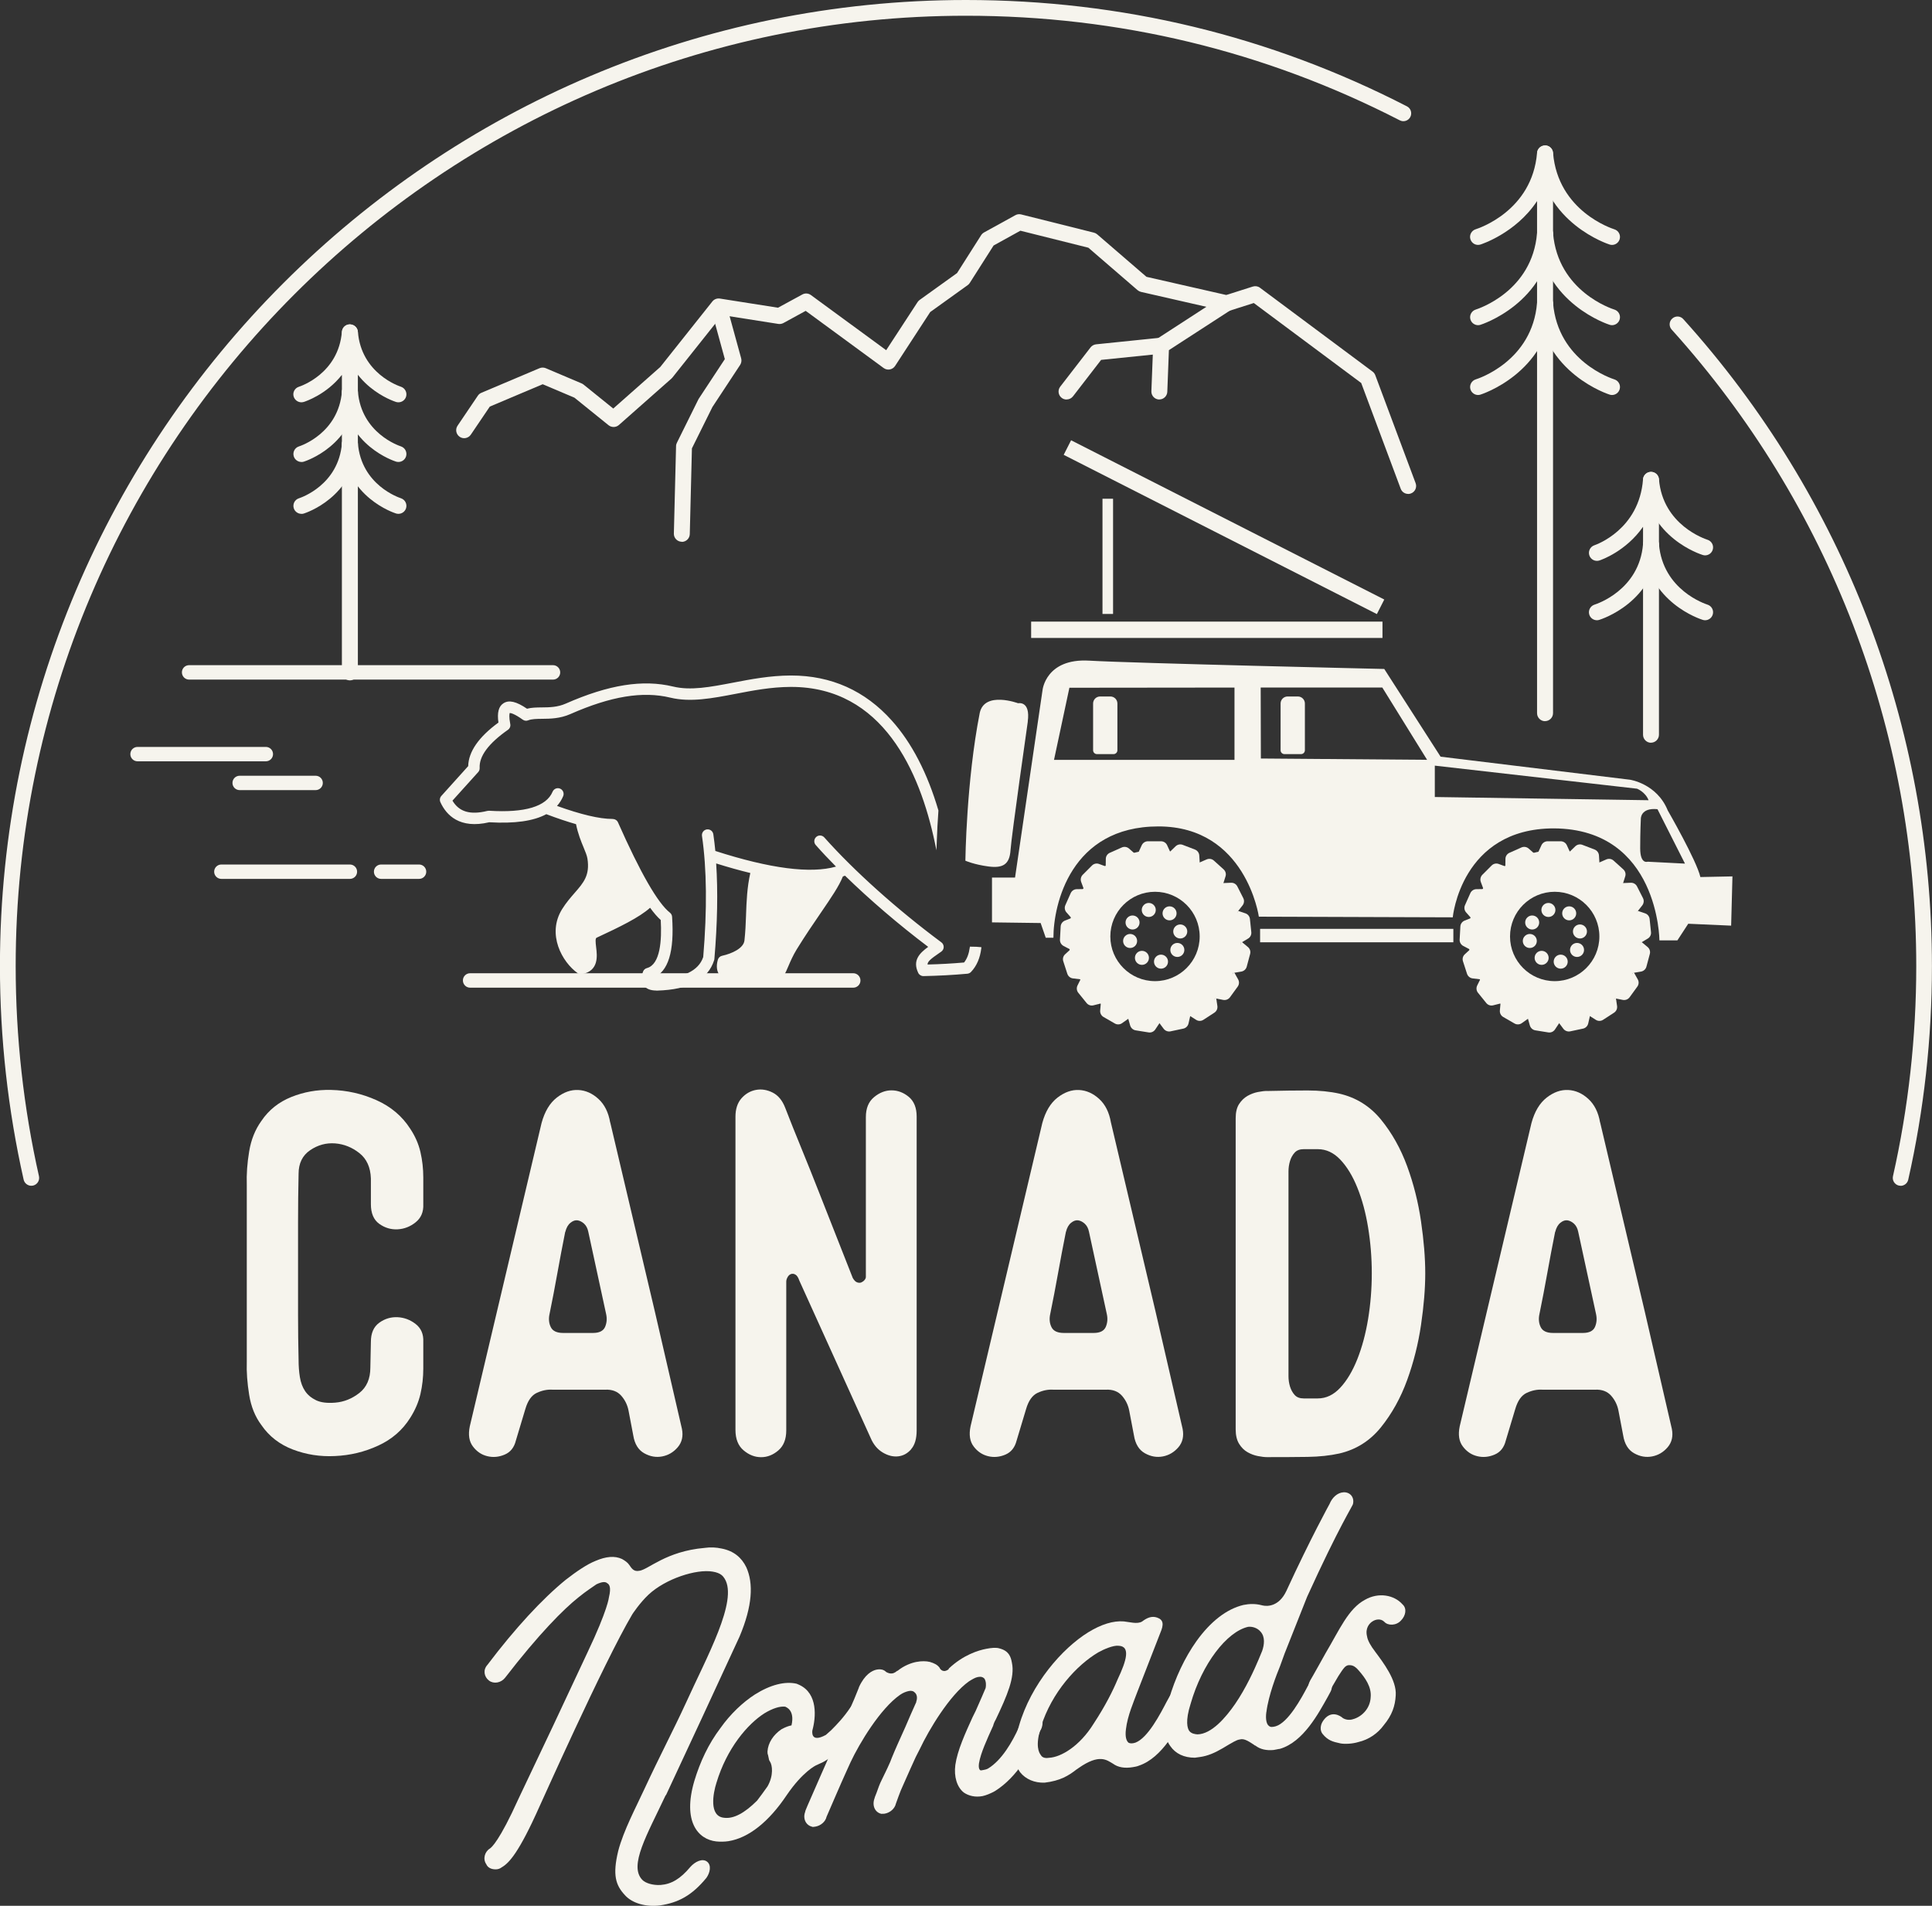
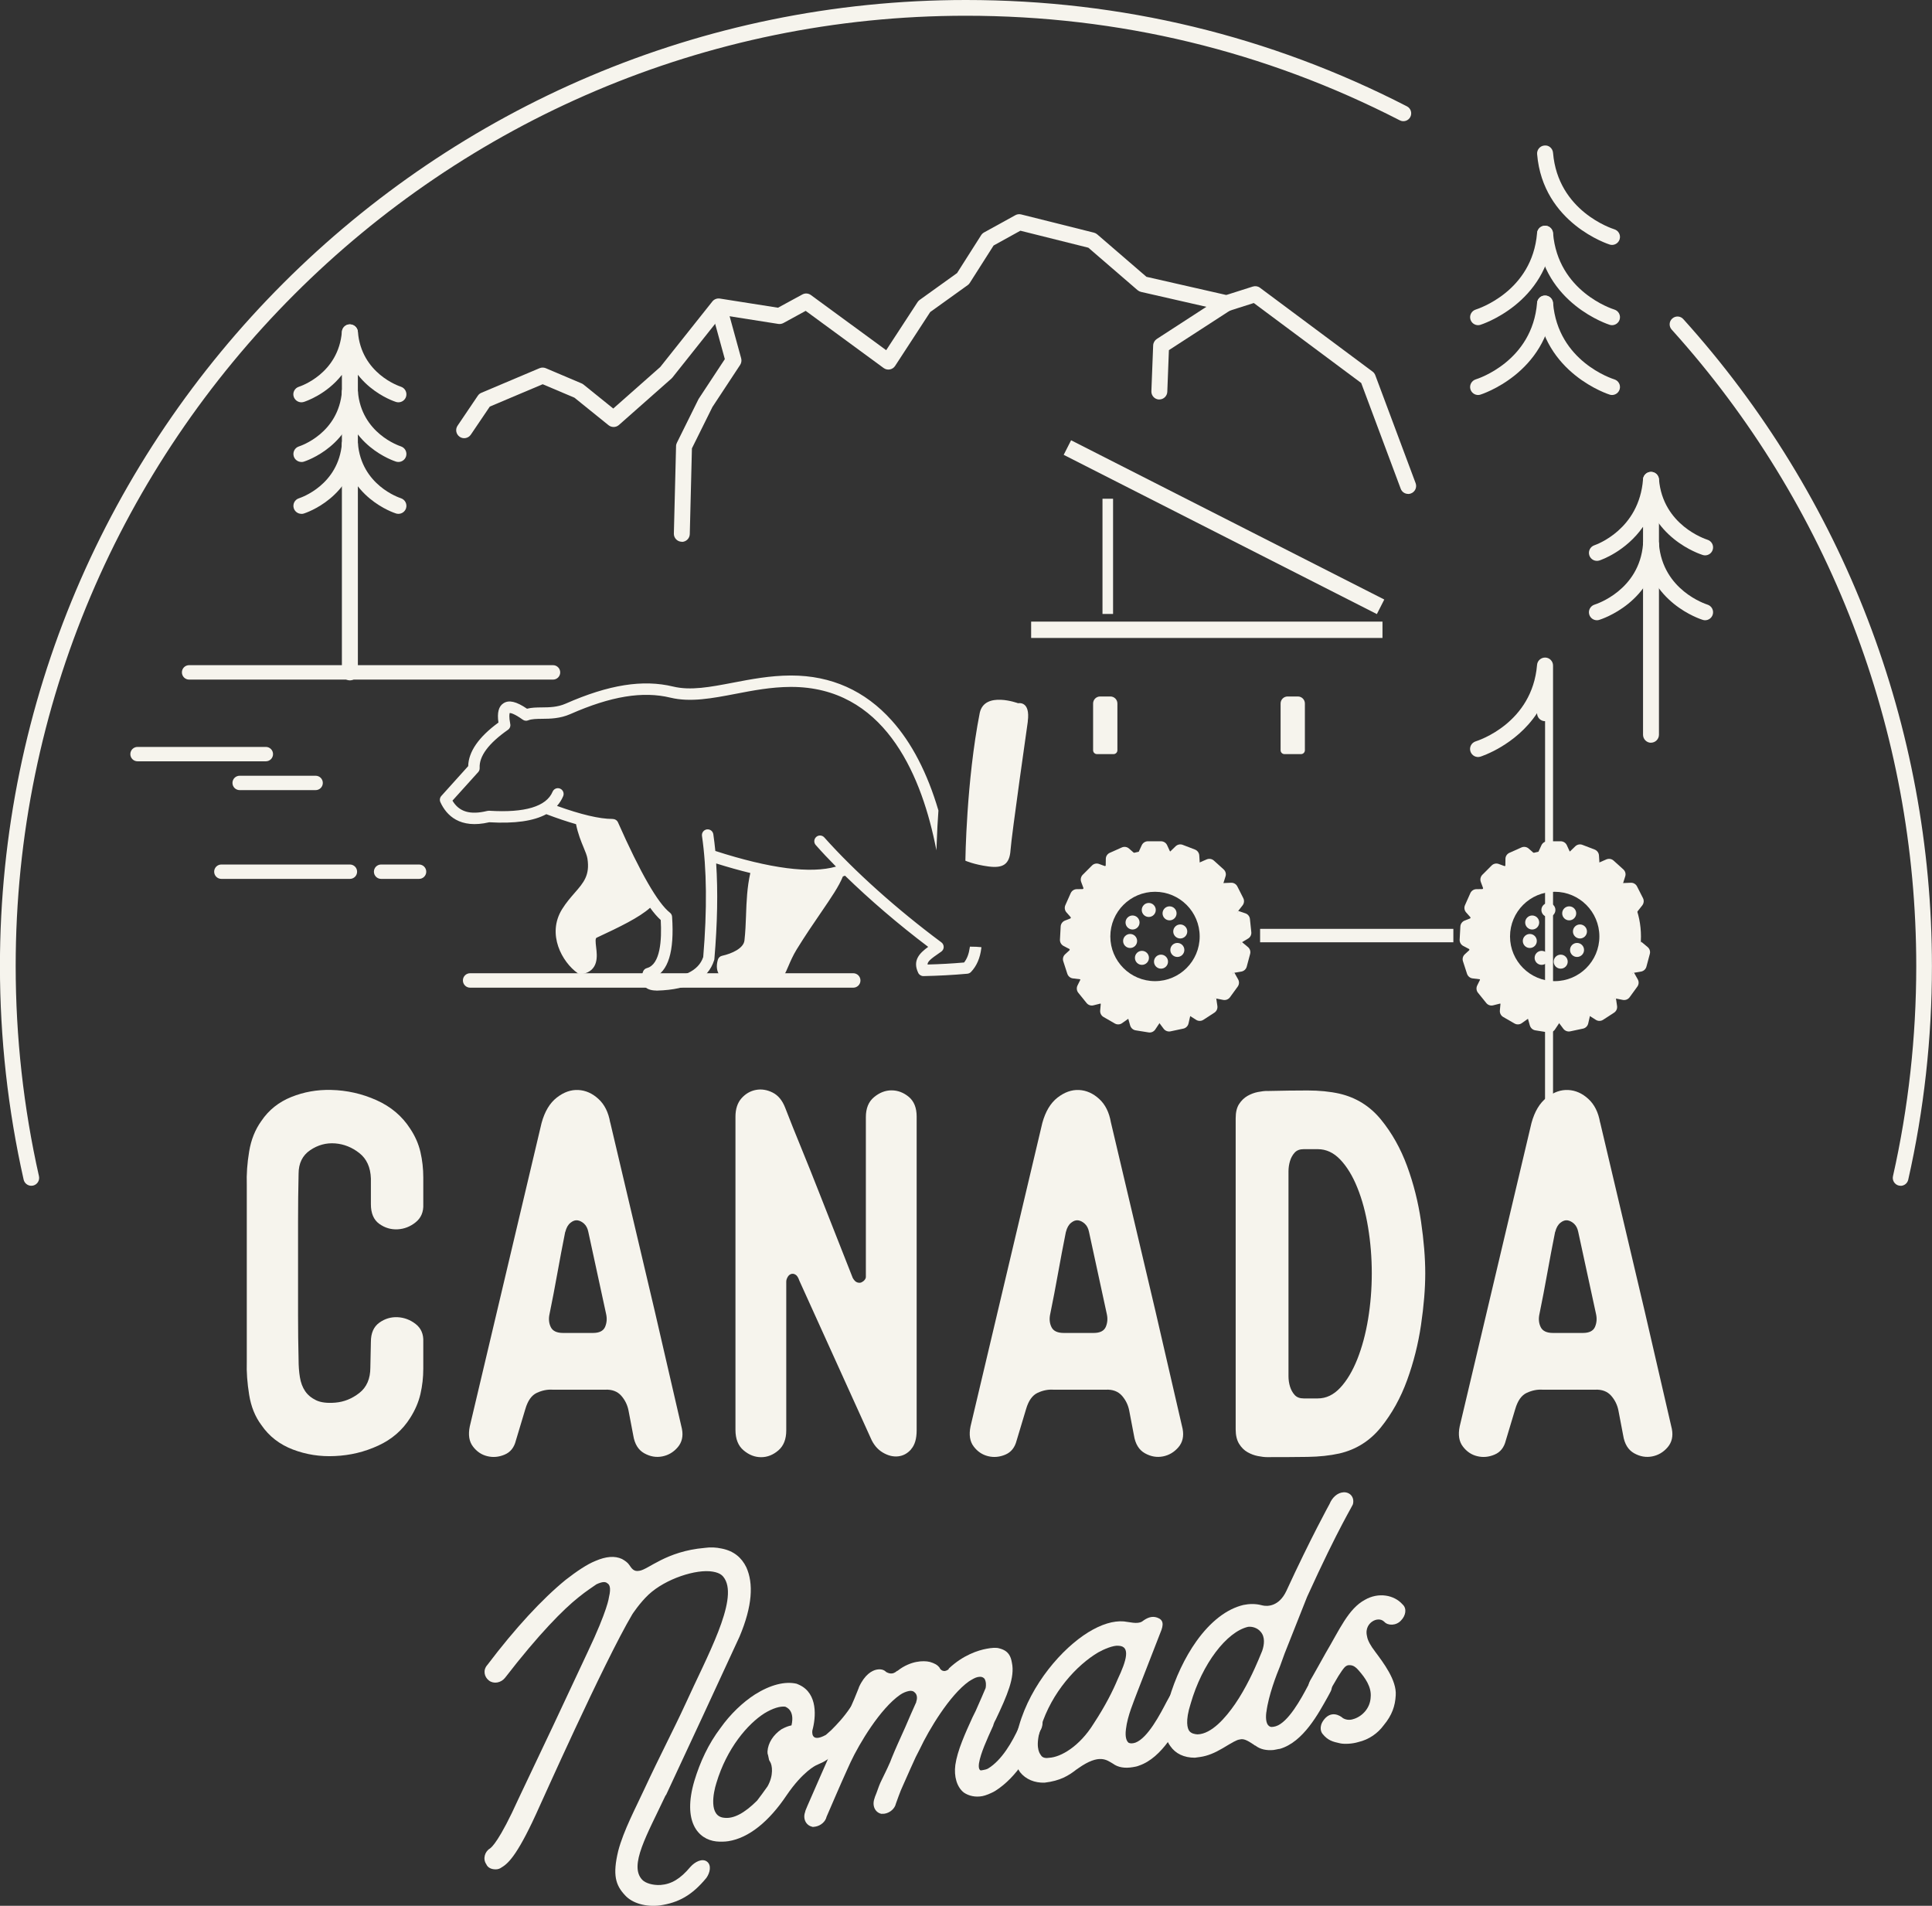
<svg xmlns="http://www.w3.org/2000/svg" id="Laag_3" viewBox="0 0 325.21 320.75">
  <rect x="0" y="0" width="325.21" height="320.75" fill="#333333" stroke="none" />
  <defs>
    <style>.cls-1{fill:#f6f4ed;}</style>
  </defs>
  <path class="cls-1" d="M50.26,228.84c0,1.06.07,2.04.22,2.95.15.91.44,1.69.88,2.34s1.06,1.16,1.85,1.54c.79.38,1.87.51,3.22.4,1.47-.12,2.82-.66,4.06-1.63,1.23-.97,1.85-2.39,1.85-4.28l.09-4.32c0-1.47.47-2.54,1.41-3.22.94-.68,1.97-.98,3.09-.93,1.12.06,2.13.44,3.04,1.15.91.71,1.34,1.71,1.28,3v4.5c0,1.47-.16,2.9-.48,4.28-.32,1.38-.9,2.72-1.72,4.01-1.29,2.06-3.09,3.62-5.38,4.67-2.29,1.06-4.73,1.65-7.32,1.76-2.47.12-4.82-.25-7.05-1.1-2.23-.85-4-2.22-5.29-4.1-1.06-1.41-1.75-3.11-2.07-5.11-.32-2-.46-3.85-.4-5.55v-29.8c-.06-1.76.07-3.63.4-5.6.32-1.97,1.01-3.69,2.07-5.16,1.23-1.82,2.91-3.16,5.02-4.01,2.12-.85,4.35-1.25,6.7-1.19,2.65.06,5.19.63,7.63,1.72,2.44,1.09,4.33,2.69,5.69,4.81.82,1.23,1.4,2.54,1.72,3.92.32,1.38.48,2.81.48,4.28v4.5c.06,1.29-.37,2.31-1.28,3.04-.91.74-1.93,1.13-3.04,1.19-1.12.06-2.15-.25-3.09-.92-.94-.68-1.41-1.78-1.41-3.31v-4.32c-.06-1.88-.71-3.31-1.94-4.28-1.23-.97-2.59-1.51-4.06-1.63-1.53-.12-2.94.27-4.23,1.15-1.29.88-1.94,2.2-1.94,3.97-.06,2.7-.09,5.39-.09,8.07v15.74c0,2.53.03,5.02.09,7.49Z" />
  <path class="cls-1" d="M102.72,188.91l7.49,31.74,4.58,19.84c.24,1.23,0,2.26-.71,3.09-.7.82-1.57,1.34-2.6,1.54-1.03.2-2.04.03-3.04-.53-1-.56-1.62-1.57-1.85-3.04l-.79-4.14c-.18-.94-.59-1.78-1.23-2.51-.65-.73-1.56-1.07-2.73-1.01h-8.82c-.88-.06-1.76.12-2.65.53s-1.53,1.32-1.94,2.73l-1.59,5.29c-.29,1.18-.92,1.97-1.9,2.38-.97.41-1.94.5-2.91.26-.97-.23-1.78-.78-2.42-1.63-.65-.85-.82-1.98-.53-3.39l12.08-51.05c.53-1.94,1.38-3.36,2.56-4.28s2.38-1.34,3.62-1.28c1.23.06,2.37.56,3.39,1.5,1.03.94,1.69,2.26,1.98,3.97ZM95.14,207.33c-.47,2.35-.91,4.67-1.32,6.96-.41,2.29-.85,4.58-1.32,6.88-.18.82-.1,1.56.22,2.2.32.65,1.01.97,2.07.97h5.03c1.06,0,1.73-.34,2.03-1.01.29-.68.35-1.4.18-2.16l-3-13.84c-.12-.59-.35-1.04-.7-1.37-.35-.32-.72-.51-1.1-.57-.38-.06-.78.07-1.19.4-.41.32-.71.84-.88,1.54Z" />
  <path class="cls-1" d="M153.37,243.92c-.62.71-1.35,1.1-2.2,1.19-.85.09-1.72-.13-2.6-.66s-1.56-1.35-2.03-2.47l-11.99-26.45c-.18-.53-.4-.87-.66-1.01-.26-.15-.51-.18-.75-.09-.24.09-.43.26-.57.53-.15.26-.22.51-.22.75v25.04c0,1.47-.44,2.59-1.32,3.35-.88.76-1.85,1.15-2.91,1.15s-2.04-.38-2.95-1.15c-.91-.76-1.37-1.91-1.37-3.44v-52.72c0-1.29.34-2.32,1.01-3.09.68-.76,1.48-1.23,2.42-1.41.94-.18,1.88-.03,2.82.44.94.47,1.64,1.32,2.12,2.56.82,2.12,1.73,4.4,2.73,6.83,1,2.44,2,4.94,3,7.49,1,2.56,1.98,5.06,2.95,7.49.97,2.44,1.87,4.72,2.69,6.83.23.41.48.66.75.75s.5.09.71,0c.2-.09.38-.22.53-.4.15-.18.22-.35.22-.53v-26.89c0-1.47.45-2.59,1.37-3.35.91-.76,1.9-1.15,2.95-1.15s2.03.37,2.91,1.1c.88.74,1.32,1.84,1.32,3.31v52.81c0,1.41-.31,2.47-.93,3.17Z" />
  <path class="cls-1" d="M187,188.91l7.49,31.74,4.58,19.84c.23,1.23,0,2.26-.71,3.09-.71.82-1.57,1.34-2.6,1.54-1.03.2-2.04.03-3.04-.53s-1.62-1.57-1.85-3.04l-.79-4.14c-.18-.94-.59-1.78-1.23-2.51-.65-.73-1.56-1.07-2.73-1.01h-8.82c-.88-.06-1.76.12-2.64.53-.88.41-1.53,1.32-1.94,2.73l-1.59,5.29c-.3,1.18-.93,1.97-1.9,2.38-.97.41-1.94.5-2.91.26s-1.78-.78-2.42-1.63c-.65-.85-.82-1.98-.53-3.39l12.08-51.05c.53-1.94,1.38-3.36,2.56-4.28,1.18-.91,2.38-1.34,3.62-1.28,1.23.06,2.36.56,3.39,1.5,1.03.94,1.69,2.26,1.98,3.97ZM179.42,207.33c-.47,2.35-.91,4.67-1.32,6.96s-.85,4.58-1.32,6.88c-.18.82-.1,1.56.22,2.2.32.65,1.01.97,2.07.97h5.03c1.06,0,1.73-.34,2.03-1.01.29-.68.35-1.4.18-2.16l-3-13.84c-.12-.59-.35-1.04-.71-1.37-.35-.32-.72-.51-1.1-.57-.38-.06-.78.07-1.19.4-.41.32-.71.84-.88,1.54Z" />
  <path class="cls-1" d="M213.28,183.62c2.59-.06,4.86-.09,6.83-.09s3.75.18,5.33.53c2.82.65,5.16,2.1,7.01,4.36,1.85,2.26,3.32,4.88,4.41,7.85,1.09,2.97,1.87,6.07,2.34,9.3s.71,6.14.71,8.73-.24,5.48-.71,8.68c-.47,3.21-1.25,6.3-2.34,9.3-1.09,3-2.56,5.64-4.41,7.94-1.85,2.29-4.19,3.76-7.01,4.41-1.59.35-3.37.54-5.33.57-1.97.03-4.25.04-6.83.04-.41,0-.93-.06-1.54-.18-.62-.12-1.2-.34-1.76-.66-.56-.32-1.03-.79-1.41-1.41s-.57-1.43-.57-2.42v-52.37c0-1,.19-1.79.57-2.38s.85-1.04,1.41-1.37c.56-.32,1.15-.54,1.76-.66.62-.12,1.13-.18,1.54-.18ZM230.91,214.3c0-2.64-.21-5.21-.62-7.71s-1.01-4.73-1.81-6.7c-.79-1.97-1.75-3.54-2.87-4.72s-2.38-1.76-3.79-1.76h-2.38c-.65,0-1.15.19-1.5.57-.35.38-.62.85-.79,1.41s-.26,1.15-.26,1.76v34.47c0,.62.09,1.2.26,1.76.18.56.44,1.03.79,1.41.35.38.85.57,1.5.57h2.38c1.41,0,2.67-.6,3.79-1.81,1.12-1.2,2.07-2.81,2.87-4.81.79-2,1.4-4.25,1.81-6.74.41-2.5.62-5.07.62-7.71Z" />
  <path class="cls-1" d="M269.35,188.91l7.49,31.74,4.58,19.84c.24,1.23,0,2.26-.71,3.09-.7.82-1.57,1.34-2.6,1.54-1.03.2-2.04.03-3.04-.53-1-.56-1.62-1.57-1.85-3.04l-.79-4.14c-.18-.94-.59-1.78-1.23-2.51-.65-.73-1.56-1.07-2.73-1.01h-8.82c-.88-.06-1.76.12-2.65.53s-1.53,1.32-1.94,2.73l-1.59,5.29c-.29,1.18-.92,1.97-1.9,2.38-.97.41-1.94.5-2.91.26-.97-.23-1.78-.78-2.42-1.63-.65-.85-.82-1.98-.53-3.39l12.08-51.05c.53-1.94,1.38-3.36,2.56-4.28s2.38-1.34,3.62-1.28c1.23.06,2.37.56,3.39,1.5,1.03.94,1.69,2.26,1.98,3.97ZM261.77,207.33c-.47,2.35-.91,4.67-1.32,6.96-.41,2.29-.85,4.58-1.32,6.88-.18.82-.1,1.56.22,2.2.32.65,1.01.97,2.07.97h5.03c1.06,0,1.73-.34,2.03-1.01.29-.68.35-1.4.18-2.16l-3-13.84c-.12-.59-.35-1.04-.7-1.37-.35-.32-.72-.51-1.1-.57-.38-.06-.78.07-1.19.4-.41.32-.71.84-.88,1.54Z" />
  <path class="cls-1" d="M112.06,302.12c-3.16,6.72-6.24,11.87-3.95,14.26.53.56,1.76.94,3.07.87,1.84-.14,3.34-1.03,5.01-3.02.79-.9,2.02-1.51,2.81-.92.79.59.53,1.86-.09,2.74-2.46,2.99-4.74,4.18-7.82,4.64-2.37.29-4.66-.35-5.89-1.72-1.58-1.69-2.11-3.4-1.14-7.44.88-3.42,3.07-7.51,4.39-10.39,2.63-5.66,4.92-9.99,6.94-14.38,3.6-7.94,8.87-17.36,6.59-21.06-.26-.4-.61-.96-2.02-1.19-2.72-.47-7.91,1.18-10.8,3.88-1.49,1.4-2.72,3.29-2.72,3.29-4.83,8.15-15.64,32.44-15.64,32.38-3.43,7.7-5.09,9.48-6.32,10.2-.35.27-.7.36-1.05.36-.7,0-1.32-.26-1.58-.87-.61-.88-.26-2.11.62-2.64.26-.18,1.58-1.22,4.83-8.42,3.87-8.1,7.73-16.31,11.6-24.6,3.43-7.21,3.6-9.27,3.6-9.26.44-1.8,0-2.2-.26-2.35-.26-.24-.7-.37-1.84.16-.7.5-1.67,1.1-2.99,2.17-2.55,2.02-6.68,6.17-12.39,13.56-.7.89-1.93,1.08-2.72.47-.79-.61-1.05-1.76-.26-2.63,4.66-6.16,9.22-11.09,13.18-14.32,1.84-1.43,3.6-2.62,5.01-3.18,1.76-.76,3.25-.9,4.48-.32.53.3.97.61,1.23,1.02.35.49.7,1.16,1.67.96,1.49-.17,4.48-3.29,10.98-3.85.03,0,.06,0,.09-.01.88-.13,1.84-.09,2.81.12,2.02.4,3.34,1.51,4.13,3.14,1.23,2.7,1.05,6.51-1.14,11.69-4.13,8.96-8.26,17.87-12.39,26.7Z" />
  <path class="cls-1" d="M144.03,291.85c-1.76,2.09-3.6,3.66-5.45,4.7-.41.19-.82.38-1.23.57,0,0-2.2,1.01-4.92,5-2.99,4.47-6.41,7.23-9.84,7.76-.61.09-1.32.11-2.02.04-3.07-.34-5.71-3.33-3.69-10.19.97-3.21,2.37-6.22,4.39-8.89,1.67-2.36,3.78-4.35,5.8-5.65,2.64-1.66,5.09-2.26,7.03-1.81.15.06.29.12.44.19,3.16,1.46,2.81,5.47,2.2,7.69,0,.09-.35,2.17,2.28.73.29-.26.59-.52.88-.78.97-.97,2.11-2.15,3.25-3.85.7-1.01,1.93-1.33,2.81-.88.7.48.88,1.68.09,2.71-.61.91-1.32,1.92-2.02,2.67ZM132.18,287.24c-.88-.11-2.11.27-3.51,1.12-2.81,1.79-6.32,5.85-8.08,11.72-.53,1.66-1.32,5.64,1.32,5.86,1.58.2,3.43-.79,5.53-2.89.53-.7,1.14-1.51,1.76-2.4,1.05-1.85.79-3.56.44-4.11-.06-.11-.12-.21-.18-.32-.06-.28-.12-.57-.18-.85-.09-.16-.09-.42-.09-.6.09-1.42.97-2.8,2.37-3.74.7-.38,1.23-.56,1.67-.64.61-2.65-.97-3.08-1.05-3.15Z" />
  <path class="cls-1" d="M175.13,291.2c-.12.31-.23.63-.35.94-1.14,2.41-3.43,6.88-7.29,9.3-.7.4-1.58.75-2.11.85-1.14.22-2.28,0-3.16-.61-1.14-.92-1.67-2.66-1.41-4.64.35-2.44,1.67-5.33,2.9-8.03.18-.39.35-.68.53-1.07.79-1.82,1.41-3.17,1.67-3.84.09-.46.09-1.07-.18-1.55-.26-.3-.61-.41-1.14-.3-.44.09-.88.35-1.49.73-3.25,2.3-6.76,8.18-8.26,11.37-.23.46-.47.91-.7,1.37,0,0-1.67,3.66-2.2,4.91-.35.68-1.14,2.95-1.14,2.94-.18.82-.97,1.51-1.85,1.67-.26.05-.53.01-.61.03-1.05-.24-1.58-1.37-1.14-2.59,0-.09.09-.28.35-.95.26-.75.53-1.51.88-2.19.26-.58.79-1.56,1.41-2.99.09-.22.18-.44.26-.67.62-1.52,1.32-3.07,2.02-4.61.09-.19.18-.39.26-.58.62-1.44,1.23-2.87,1.85-4.22,0-.03,0-.06,0-.09.18-.47.18-1.09-.18-1.46-.26-.3-.61-.41-1.05-.32-.44.09-.97.28-1.49.64-3.34,2.32-6.85,8.17-8.34,11.35-.2.45-.41.9-.61,1.34-1.14,2.5-2.72,6.22-3.43,7.84-.18.82-.97,1.49-1.84,1.65-.26.05-.53.09-.61.02-1.05-.25-1.58-1.39-1.14-2.52,0-.18.09-.36,2.64-6.18,1.84-4.11,4.3-9.75,5.62-12.81.61-1.52.79-1.91.79-1.99.97-2.12,2.2-2.79,2.99-2.94.7-.13,1.23.03,1.58.4.35.2.7.3,1.05.24.44-.08.79-.42.79-.42.03,0,.06-.01.09-.02,1.14-.92,2.37-1.34,3.16-1.49.88-.17,1.67-.15,2.28,0,.7.21,1.23.46,1.58.92.09.07.09.16.09.16.26.39.61.49.88.44.35-.07.61-.3.61-.3v-.09c2.46-2.33,5.01-3.09,6.33-3.34.88-.17,1.67-.24,2.2-.07,1.58.4,1.93,1.38,2.11,2.41.53,2.45-.79,5.51-2.72,9.57-.18.3-.35.68-.44,1.05-1.05,2.31-2.11,4.63-2.37,6.26,0,0-.18.91.18,1.2.09.07.26.04.53-.02.26-.05.53-.1.79-.24,2.37-1.43,4.13-4.58,5.18-6.88.2-.39.41-.78.61-1.17.35-.68.79-1.2,1.49-1.34.35-.07.7-.05.97.08.97.43,1.23,1.7.61,2.87Z" />
  <path class="cls-1" d="M199.81,287.76c-1.58,3.04-4.13,8.06-8.08,9.4-.35.15-.7.2-1.05.26-1.32.22-2.46.06-3.34-.59-1.05-.61-2.28-1.72-5.8.75-.12.08-.23.16-.35.24-1.32,1.03-2.72,1.9-5.36,2.21-1.67.05-3.16-.55-4.13-1.77-1.14-1.63-1.23-4.25-.18-7.78,2.02-7.06,7.29-13.07,11.68-15.77,2.2-1.35,4.22-1.96,5.97-1.82.97.1,2.28.5,3.07.02.88-.67,1.67-.97,2.55-.66,1.05.37,1.14,1.14.53,2.55-1.29,3.3-2.58,6.61-3.86,9.92-.62,1.68-1.67,4.05-1.93,6.29-.18,1.35.09,2.01.44,2.3.26.13.61.16,1.14-.01,2.11-.78,4.22-4.88,5.27-6.89.18-.32.35-.64.53-.96.53-.96,1.67-1.48,2.63-1.09.88.4,1.23,1.58.7,2.54-.15.28-.29.57-.44.85ZM188.3,276.99c-.88-.12-2.55.61-3.43,1.11-3.6,2.12-7.82,6.68-9.66,12.56-.97,3.17-.35,4.28,0,4.74.26.48.88.54,1.41.44,1.93-.1,5.09-1.9,7.47-5.74,2.02-3.08,3.25-5.57,4.04-7.46,1.49-3.15,2.2-5.55.18-5.65Z" />
  <path class="cls-1" d="M213.16,288.15c-.18,1.34.09,2.1.44,2.33.26.24.61.2,1.14.06,2.11-.64,4.3-4.68,5.36-6.69.18-.31.35-.61.53-.92.53-.92,1.67-1.35,2.63-.88.88.56,1.23,1.68.7,2.68,0,0-.26.46-.44.82-1.58,2.82-4.13,7.64-8.08,8.79-.35.03-.7.15-1.05.19-1.23.12-2.28-.12-3.07-.74-.09,0-.18-.07-.26-.15-1.23-.83-1.76-1.03-2.37-.88-.53.06-1.23.49-2.9,1.49-1.32.78-2.55,1.29-3.78,1.46-.29.04-.59.08-.88.12-1.84,0-3.25-.68-4.13-1.95-1.23-1.66-1.32-4.28-.26-7.78,1.05-3.67,2.72-7.17,4.66-9.89,2.37-3.31,5.09-5.42,7.91-6.09.97-.2,2.02-.22,2.99.03.09.02.18.04.26.06.79.18,2.72.17,3.95-2.4,4.13-8.97,7.29-14.68,7.29-14.68.44-1.08,1.32-1.92,2.37-1.97,1.05-.05,1.84.8,1.58,1.95,0,.27-2.28,3.66-7.73,15.65-1.26,3.17-2.52,6.35-3.78,9.53-.26.73-.53,1.45-.79,2.18-.53,1.28-1.93,4.84-2.28,7.69ZM212.2,274.63c-.53-.65-1.41-.91-2.11-.83-3.6.83-7.73,6.21-9.66,12.9-.97,3.03-.53,4.2-.26,4.6.35.48.97.57,1.41.6,2.37-.06,4.74-2.82,6.32-5.11,1.84-2.68,3.25-5.81,3.95-7.47.2-.49.41-.98.61-1.47.35-1,.53-2.34-.26-3.22Z" />
  <path class="cls-1" d="M231.43,277.92c1.41,1.89,3.69,4.86,3.51,7.41-.09,1.76-.61,3.34-2.02,5.03-.97,1.33-2.46,2.42-4.3,2.84-.97.3-2.28.36-2.99.22-1.32-.28-2.11-.5-2.99-1.58-.44-.5-.61-1.63.53-2.76,1.41-1.32,2.9.1,2.9.1.7.4,1.41.29,1.93.09,1.41-.5,2.64-1.85,2.72-3.61.18-1.76-.97-3.31-1.93-4.42-.79-.94-1.23-1.01-1.84-.98-.53.11-.79.48-1.67,1.84-.5.85-1,1.69-1.49,2.54-.35.72-1.23,1.22-2.02,1.18-.88.06-1.49-.6-1.58-1.38-.09-.43.09-1.15.35-1.61.09-.1,2.63-4.66,2.63-4.66,2.28-3.83,3.78-7.42,6.59-8.92,2.28-1.31,4.92-.82,6.32.77.79.7.53,1.93-.26,2.72-.79.88-2.2.9-2.81.21-.61-.6-1.49-.41-2.02-.04-.44.28-1.23,1.09-.88,2.49.09.7.7,1.73,1.32,2.51Z" />
  <path class="cls-1" d="M319.93,199.57c-.1,0-.19-.01-.29-.03-.71-.16-1.16-.87-1-1.58,2.6-11.53,3.92-23.43,3.92-35.36,0-39.66-14.62-77.71-41.17-107.13-.49-.54-.45-1.38.1-1.86.54-.49,1.38-.45,1.86.1,26.99,29.91,41.85,68.58,41.85,108.9,0,12.13-1.34,24.22-3.99,35.94-.14.61-.68,1.03-1.29,1.03Z" />
  <path class="cls-1" d="M5.27,199.57c-.6,0-1.15-.42-1.29-1.03-2.64-11.72-3.99-23.82-3.99-35.94C0,72.94,72.94,0,162.6,0c26.16,0,51.13,6.02,74.23,17.9.65.33.9,1.13.57,1.78-.33.65-1.13.91-1.78.57-22.73-11.68-47.3-17.6-73.03-17.6C74.4,2.64,2.64,74.4,2.64,162.6c0,11.93,1.32,23.83,3.92,35.36.16.71-.29,1.42-1,1.58-.1.02-.2.03-.29.03Z" />
  <path class="cls-1" d="M173.01,121.43s-2.75,19.23-2.91,21.65c-.16,2.42-1.29,3.07-3.72,2.75s-3.88-.97-3.88-.97c0,0,.16-13.41,2.42-24.88.81-3.72,6.46-1.62,6.46-1.62,0,0,2.1-.48,1.62,3.07Z" />
  <path class="cls-1" d="M216.73,117.22h1.74c.65,0,1.18.53,1.18,1.18v7.87c0,.36-.29.65-.65.65h-2.79c-.36,0-.65-.29-.65-.65v-7.87c0-.65.53-1.18,1.18-1.18Z" />
  <path class="cls-1" d="M185.17,117.22h1.74c.65,0,1.18.53,1.18,1.18v7.87c0,.36-.29.65-.65.65h-2.79c-.36,0-.65-.29-.65-.65v-7.87c0-.65.53-1.18,1.18-1.18Z" />
  <path class="cls-1" d="M197.07,143.56h-5.48l.6-1.31c.19-.4.59-.66,1.03-.66h2.21c.44,0,.85.26,1.03.66l.6,1.31Z" />
  <path class="cls-1" d="M201.96,145.4l-5.11-1.96,1.03-1c.32-.31.79-.41,1.2-.25l2.06.79c.41.16.7.54.73.99l.09,1.43Z" />
  <path class="cls-1" d="M205.87,148.87l-4.07-3.66,1.32-.57c.41-.17.88-.1,1.21.2l1.64,1.48c.33.3.46.76.32,1.18l-.43,1.37Z" />
  <path class="cls-1" d="M208.27,153.51l-2.49-4.88,1.44-.06c.44-.02.86.22,1.06.62l1,1.97c.2.39.15.87-.12,1.22l-.89,1.13Z" />
  <path class="cls-1" d="M208.85,158.71l-.57-5.45,1.36.46c.42.14.72.52.76.96l.23,2.2c.05.44-.17.87-.55,1.09l-1.24.74Z" />
  <path class="cls-1" d="M207.53,163.76l1.42-5.29,1.11.92c.34.28.49.74.37,1.17l-.57,2.13c-.11.43-.47.75-.9.83l-1.42.24Z" />
  <path class="cls-1" d="M204.49,168.01l3.22-4.43.7,1.25c.22.39.19.86-.07,1.22l-1.3,1.79c-.26.36-.71.53-1.14.45l-1.41-.28Z" />
  <path class="cls-1" d="M200.12,170.88l4.59-2.98.21,1.42c.06.44-.13.87-.51,1.12l-1.85,1.2c-.37.24-.85.24-1.22,0l-1.22-.77Z" />
  <path class="cls-1" d="M195.02,172l5.36-1.14-.32,1.4c-.1.43-.44.77-.87.86l-2.16.46c-.43.09-.88-.08-1.15-.43l-.86-1.15Z" />
  <path class="cls-1" d="M189.85,171.21l5.41.86-.8,1.2c-.25.37-.68.56-1.12.49l-2.18-.35c-.44-.07-.79-.39-.92-.81l-.39-1.38Z" />
  <path class="cls-1" d="M185.31,168.63l4.74,2.74-1.17.83c-.36.26-.84.28-1.22.06l-1.91-1.1c-.38-.22-.6-.65-.56-1.09l.13-1.43Z" />
  <path class="cls-1" d="M182,164.59l3.45,4.26-1.39.35c-.43.11-.88-.04-1.16-.39l-1.39-1.72c-.28-.34-.33-.82-.14-1.22l.64-1.29Z" />
  <path class="cls-1" d="M180.35,159.63l1.69,5.21-1.43-.17c-.44-.05-.81-.36-.95-.78l-.68-2.1c-.14-.42-.02-.88.31-1.18l1.06-.98Z" />
  <path class="cls-1" d="M180.59,154.41l-.29,5.47-1.27-.67c-.39-.21-.63-.62-.61-1.06l.12-2.21c.02-.44.3-.83.71-1l1.34-.53Z" />
  <path class="cls-1" d="M182.69,149.63l-2.23,5-.95-1.08c-.29-.33-.36-.81-.18-1.21l.9-2.02c.18-.4.58-.67,1.02-.67l1.44-.02Z" />
  <path class="cls-1" d="M186.36,145.91l-3.87,3.87-.5-1.35c-.15-.42-.05-.88.26-1.2l1.56-1.56c.31-.31.78-.42,1.2-.26l1.35.5Z" />
  <path class="cls-1" d="M191.12,143.76l-5,2.23.02-1.44c0-.44.27-.84.67-1.02l2.02-.9c.4-.18.88-.11,1.21.18l1.08.95Z" />
  <circle class="cls-1" cx="193.37" cy="153.15" r="1.18" />
  <circle class="cls-1" cx="196.87" cy="153.72" r="1.18" />
  <circle class="cls-1" cx="198.67" cy="156.77" r="1.18" />
  <circle class="cls-1" cx="198.18" cy="159.88" r="1.18" />
  <circle class="cls-1" cx="195.43" cy="161.85" r="1.18" />
  <circle class="cls-1" cx="192.22" cy="161.21" r="1.18" />
  <circle class="cls-1" cx="190.23" cy="158.37" r="1.18" />
  <circle class="cls-1" cx="190.64" cy="155.26" r="1.18" />
  <path class="cls-1" d="M194.42,143.1c-8.02,0-14.52,6.5-14.52,14.52s6.5,14.52,14.52,14.52,14.52-6.5,14.52-14.52-6.5-14.52-14.52-14.52ZM194.42,165.13c-4.15,0-7.52-3.37-7.52-7.52s3.37-7.52,7.52-7.52,7.52,3.37,7.52,7.52-3.37,7.52-7.52,7.52Z" />
  <path class="cls-1" d="M264.35,143.56h-5.48l.6-1.31c.19-.4.59-.66,1.03-.66h2.21c.44,0,.85.26,1.03.66l.6,1.31Z" />
  <path class="cls-1" d="M269.24,145.4l-5.11-1.96,1.03-1c.32-.31.79-.41,1.2-.25l2.06.79c.41.16.7.54.73.99l.09,1.43Z" />
  <path class="cls-1" d="M273.15,148.87l-4.07-3.66,1.32-.57c.41-.17.88-.1,1.21.2l1.64,1.48c.33.3.46.76.32,1.18l-.43,1.37Z" />
  <path class="cls-1" d="M275.55,153.51l-2.49-4.88,1.44-.06c.44-.02.86.22,1.06.62l1,1.97c.2.39.15.87-.12,1.22l-.89,1.13Z" />
-   <path class="cls-1" d="M276.13,158.71l-.57-5.45,1.36.46c.42.14.72.52.76.96l.23,2.2c.05.44-.17.87-.55,1.09l-1.24.74Z" />
  <path class="cls-1" d="M274.81,163.76l1.42-5.29,1.11.92c.34.28.49.74.37,1.17l-.57,2.13c-.11.43-.47.75-.9.83l-1.42.24Z" />
  <path class="cls-1" d="M271.76,168.01l3.22-4.43.7,1.25c.22.39.19.86-.07,1.22l-1.3,1.79c-.26.36-.71.53-1.14.45l-1.41-.28Z" />
  <path class="cls-1" d="M267.4,170.88l4.59-2.98.21,1.42c.06.44-.13.87-.51,1.12l-1.85,1.2c-.37.24-.85.24-1.22,0l-1.22-.77Z" />
  <path class="cls-1" d="M262.3,172l5.36-1.14-.32,1.4c-.1.43-.44.77-.87.86l-2.16.46c-.43.09-.88-.08-1.15-.43l-.86-1.15Z" />
  <path class="cls-1" d="M257.13,171.21l5.41.86-.8,1.2c-.25.37-.68.56-1.12.49l-2.18-.35c-.44-.07-.79-.39-.92-.81l-.39-1.38Z" />
  <path class="cls-1" d="M252.59,168.63l4.74,2.74-1.17.83c-.36.26-.84.28-1.22.06l-1.91-1.1c-.38-.22-.6-.65-.56-1.09l.13-1.43Z" />
  <path class="cls-1" d="M249.28,164.59l3.45,4.26-1.39.35c-.43.11-.88-.04-1.16-.39l-1.39-1.72c-.28-.34-.33-.82-.14-1.22l.64-1.29Z" />
  <path class="cls-1" d="M247.63,159.63l1.69,5.21-1.43-.17c-.44-.05-.81-.36-.95-.78l-.68-2.1c-.14-.42-.02-.88.31-1.18l1.06-.98Z" />
  <path class="cls-1" d="M247.87,154.41l-.29,5.47-1.27-.67c-.39-.21-.63-.62-.61-1.06l.12-2.21c.02-.44.3-.83.71-1l1.34-.53Z" />
  <path class="cls-1" d="M249.96,149.63l-2.23,5-.95-1.08c-.29-.33-.36-.81-.18-1.21l.9-2.02c.18-.4.58-.67,1.02-.67l1.44-.02Z" />
  <path class="cls-1" d="M253.63,145.91l-3.87,3.87-.5-1.35c-.15-.42-.05-.88.26-1.2l1.56-1.56c.31-.31.78-.42,1.2-.26l1.35.5Z" />
  <path class="cls-1" d="M258.39,143.76l-5,2.23.02-1.44c0-.44.27-.84.67-1.02l2.02-.9c.4-.18.88-.11,1.21.18l1.08.95Z" />
  <circle class="cls-1" cx="260.64" cy="153.15" r="1.18" />
  <circle class="cls-1" cx="264.14" cy="153.72" r="1.18" />
  <circle class="cls-1" cx="265.95" cy="156.77" r="1.18" />
  <circle class="cls-1" cx="265.46" cy="159.88" r="1.18" />
  <circle class="cls-1" cx="262.71" cy="161.85" r="1.18" />
  <circle class="cls-1" cx="259.5" cy="161.21" r="1.18" />
  <circle class="cls-1" cx="257.51" cy="158.37" r="1.18" />
  <circle class="cls-1" cx="257.91" cy="155.26" r="1.18" />
  <path class="cls-1" d="M261.7,143.1c-8.02,0-14.52,6.5-14.52,14.52s6.5,14.52,14.52,14.52,14.52-6.5,14.52-14.52-6.5-14.52-14.52-14.52ZM261.7,165.13c-4.15,0-7.52-3.37-7.52-7.52s3.37-7.52,7.52-7.52,7.52,3.37,7.52,7.52-3.37,7.52-7.52,7.52Z" />
  <rect class="cls-1" x="212.11" y="156.33" width="32.53" height="2.26" />
-   <path class="cls-1" d="M286.22,147.6c-.65-2.8-5.49-11.2-5.49-11.2-1.83-4.52-6.36-5.17-6.36-5.17l-31.88-3.88-9.48-14.76s-42.33-.97-49.66-1.4c-7.32-.43-7.86,4.95-7.86,4.95l-4.63,31.56h-3.88v7.54l8.19.11.86,2.48h1.29c0-5.6,2.91-18.74,17.67-18.74s16.91,15.19,16.91,15.19l32.64.11s1.4-14.97,17.02-14.97c17.67.11,17.77,18.85,17.77,18.85h3.02l1.83-2.8,7.22.32.22-8.29-5.39.11ZM207.8,127.89h-30.38l2.59-12.14,27.79-.03v12.17ZM212.24,127.67l-.03-11.96h20.47l7.54,12.17-27.98-.22ZM241.52,134.14v-5.28l34.04,3.88s1.4.54,1.94,1.94l-35.98-.54ZM277.38,145.02s-1.29.54-1.29-2.26.11-4.95.11-4.95c0,0-.07-1.91,2.8-1.62l4.63,9.16-6.25-.32Z" />
  <rect class="cls-1" x="173.58" y="104.62" width="59.14" height="2.75" transform="translate(406.29 211.99) rotate(-180)" />
  <rect class="cls-1" x="176.46" y="87.36" width="59.14" height="2.75" transform="translate(349.47 261.2) rotate(-153.05)" />
  <rect class="cls-1" x="185.59" y="83.94" width="1.78" height="19.39" transform="translate(372.95 187.27) rotate(-180)" />
  <path class="cls-1" d="M237.04,83.13c-.55,0-1.06-.33-1.26-.87l-6.65-17.8-18.08-13.46-4.15,1.32c-.23.07-.47.08-.71.03l-14.12-3.22c-.21-.05-.41-.15-.58-.29l-8.29-7.15-11.44-2.86-4.51,2.49-4.01,6.3c-.09.15-.21.27-.35.37l-6.31,4.53-5.91,9.07c-.2.31-.52.52-.89.59-.36.07-.74-.02-1.04-.24l-13.12-9.62-3.75,2.05c-.26.14-.56.19-.85.15l-9.47-1.49-8.36,10.51c-.05.06-.1.12-.16.17l-8.85,7.82c-.49.43-1.22.45-1.74.04l-5.75-4.64-5.34-2.26-8.9,3.76-3.2,4.73c-.42.61-1.25.78-1.87.36-.61-.42-.78-1.25-.36-1.87l3.42-5.06c.15-.22.35-.38.59-.48l9.79-4.14c.34-.14.71-.14,1.05,0l6.03,2.56c.11.05.22.11.32.19l5.01,4.04,7.91-6.99,8.77-11.03c.3-.38.79-.56,1.26-.49l9.79,1.54,4.1-2.23c.46-.25,1.02-.21,1.44.1l12.67,9.28,5.28-8.09c.09-.14.21-.26.34-.36l6.31-4.53,4.05-6.37c.12-.19.29-.35.48-.46l5.28-2.91c.3-.17.64-.21.98-.13l12.26,3.07c.2.05.39.15.55.29l8.28,7.14,13.44,3.06,4.46-1.42c.42-.13.87-.06,1.21.2l18.95,14.11c.21.15.37.37.46.61l6.79,18.17c.26.7-.09,1.47-.79,1.73-.16.06-.31.09-.47.09Z" />
  <path class="cls-1" d="M195.15,67.24s-.04,0-.05,0c-.74-.03-1.32-.65-1.29-1.4l.3-7.71c.02-.44.25-.84.61-1.08l11.04-7.16c.62-.4,1.46-.23,1.86.4.4.62.23,1.46-.4,1.86l-10.46,6.78-.27,7.01c-.03.72-.62,1.29-1.34,1.29Z" />
-   <path class="cls-1" d="M179.53,67.24c-.29,0-.58-.09-.82-.28-.59-.45-.7-1.3-.24-1.89l5.1-6.6c.23-.29.56-.48.93-.52l10.82-1.11c.72-.06,1.4.46,1.48,1.2.07.74-.46,1.4-1.2,1.48l-10.25,1.05-4.74,6.14c-.27.34-.66.52-1.07.52Z" />
-   <path class="cls-1" d="M260.08,121.38c-.74,0-1.35-.6-1.35-1.35V33.84c-3.6,5.44-9.45,7.29-9.54,7.32-.72.22-1.46-.19-1.68-.9-.22-.71.19-1.46.9-1.68.42-.13,9.51-3.06,10.32-12.87.06-.72.68-1.25,1.4-1.23.72.03,1.29.62,1.29,1.34v94.2c0,.74-.6,1.35-1.35,1.35Z" />
+   <path class="cls-1" d="M260.08,121.38c-.74,0-1.35-.6-1.35-1.35c-3.6,5.44-9.45,7.29-9.54,7.32-.72.22-1.46-.19-1.68-.9-.22-.71.19-1.46.9-1.68.42-.13,9.51-3.06,10.32-12.87.06-.72.68-1.25,1.4-1.23.72.03,1.29.62,1.29,1.34v94.2c0,.74-.6,1.35-1.35,1.35Z" />
  <path class="cls-1" d="M271.35,41.22c-.13,0-.26-.02-.39-.06-.11-.03-11.25-3.55-12.22-15.22-.06-.74.49-1.39,1.23-1.45.75-.09,1.39.49,1.45,1.23.82,9.83,9.94,12.75,10.32,12.87.71.22,1.11.97.89,1.68-.18.58-.71.95-1.28.95Z" />
  <path class="cls-1" d="M248.81,54.73c-.58,0-1.11-.37-1.29-.95-.22-.71.19-1.46.89-1.68.4-.13,9.51-3.06,10.32-12.87.06-.74.69-1.31,1.45-1.23.74.06,1.29.71,1.23,1.45-.97,11.67-12.11,15.19-12.22,15.22-.13.04-.26.06-.39.06Z" />
  <path class="cls-1" d="M271.35,54.73c-.13,0-.26-.02-.39-.06-.11-.03-11.25-3.55-12.22-15.22-.06-.74.49-1.39,1.23-1.45.75-.09,1.39.49,1.45,1.23.82,9.83,9.94,12.75,10.32,12.87.71.22,1.11.97.89,1.68-.18.58-.71.95-1.28.95Z" />
  <path class="cls-1" d="M248.81,66.48c-.58,0-1.11-.37-1.29-.95-.22-.71.19-1.46.89-1.68.4-.12,9.51-3.06,10.32-12.87.06-.74.69-1.3,1.45-1.23.74.06,1.29.71,1.23,1.45-.97,11.67-12.11,15.19-12.22,15.22-.13.04-.26.06-.39.06Z" />
  <path class="cls-1" d="M271.35,66.48c-.13,0-.26-.02-.39-.06-.11-.03-11.25-3.55-12.22-15.22-.06-.74.49-1.39,1.23-1.45.75-.07,1.39.49,1.45,1.23.82,9.83,9.94,12.75,10.32,12.87.71.22,1.11.97.89,1.68-.18.58-.71.95-1.28.95Z" />
  <path class="cls-1" d="M277.92,125.01c-.74,0-1.35-.6-1.35-1.35v-35c-2.9,4.16-7.09,5.59-7.34,5.67-.7.23-1.47-.15-1.7-.86-.23-.71.15-1.46.85-1.7.32-.11,7.54-2.63,8.19-11.11.06-.72.7-1.28,1.39-1.24.72.03,1.29.62,1.29,1.34v42.89c0,.74-.6,1.35-1.35,1.35Z" />
  <path class="cls-1" d="M287.02,93.47c-.13,0-.26-.02-.39-.06-.38-.12-9.26-2.92-10.06-12.53-.06-.74.49-1.39,1.23-1.45.75-.07,1.39.49,1.45,1.23.65,7.76,7.86,10.08,8.16,10.18.71.22,1.11.97.89,1.68-.18.58-.71.95-1.28.95Z" />
  <path class="cls-1" d="M268.81,104.39c-.58,0-1.11-.37-1.29-.95-.22-.71.19-1.46.89-1.68.33-.1,7.52-2.43,8.16-10.18.06-.74.69-1.3,1.45-1.23.74.06,1.29.71,1.23,1.45-.8,9.61-9.68,12.41-10.06,12.53-.13.04-.26.06-.39.06Z" />
  <path class="cls-1" d="M287.02,104.39c-.13,0-.26-.02-.39-.06-.38-.12-9.26-2.92-10.06-12.53-.06-.74.49-1.39,1.23-1.45.75-.08,1.39.49,1.45,1.23.65,7.76,7.86,10.08,8.16,10.18.71.22,1.11.97.89,1.68-.18.58-.71.95-1.28.95Z" />
  <path class="cls-1" d="M163.39,159.52c-.15,1.06-.47,1.97-1.04,2.66h0c-2.12.18-4.27.3-6.39.35-.13-.68.42-1.14,2.06-2.27l.29-.2c.21-.15.34-.38.34-.64s-.12-.5-.32-.65c-7.48-5.56-14.68-12.01-19.74-17.69-.29-.33-.79-.36-1.12-.06s-.36.79-.06,1.12c1.11,1.24,2.31,2.52,3.6,3.82-4.29,1.35-11.27.49-20.78-2.59-.09-1.01-.21-1.98-.35-2.92-.06-.43-.47-.74-.9-.67-.43.06-.73.47-.67.9.81,5.56.88,12.44.2,20.47-.81,2.41-3.48,3.69-7.94,3.81-.64.02-.78-.13-.78-.13-.02-.02-.04-.12,0-.35,2.52-.98,3.55-4.32,3.16-10.16-.02-.23-.12-.43-.3-.57-2.06-1.61-5.01-6.74-8.79-15.27-.13-.29-.41-.47-.73-.47h0c-2.22.02-5.47-.76-9.67-2.29.51-.51.9-1.11,1.18-1.78.17-.41-.02-.87-.42-1.04-.41-.17-.87.02-1.04.42-1.08,2.57-4.74,3.68-10.86,3.31-.08,0-.16,0-.24.02-3.01.74-4.97.14-6.12-1.92l4.41-4.89c.14-.16.21-.36.2-.58-.12-2.04,1.51-4.25,4.83-6.57.26-.18.39-.5.32-.8-.34-1.73-.03-2.05-.03-2.05,0,0,.52-.2,2.39,1.15.22.16.51.2.77.09.6-.24,1.42-.26,2.36-.27,1.34-.02,3.01-.03,4.72-.79,6.87-3.03,12.26-3.91,16.96-2.77,3.33.8,6.97.11,10.83-.64,2.97-.57,6.03-1.16,9.31-1.18h.14c15.51,0,21.79,14.28,24.33,26.3.06-1.77.16-3.53.28-5.29-1.85-6.26-4.46-11.33-7.81-15.07-4.48-4.99-10.13-7.53-16.81-7.53h-.14c-3.43.02-6.57.62-9.61,1.2-3.84.74-7.16,1.38-10.16.65-5.06-1.22-10.77-.32-17.98,2.86-1.41.62-2.78.64-4.1.65-.89.01-1.75.02-2.52.24-1.78-1.22-2.97-1.51-3.84-.96-.97.62-.94,2.01-.76,3.18-3.36,2.44-5.07,4.9-5.1,7.32l-4.56,5.06c-.21.24-.26.58-.13.86.98,2.14,3.18,4.44,8.06,3.28,4.3.25,7.49-.2,9.61-1.37,1.91.72,3.62,1.3,5.16,1.73.31,1.64.85,2.94,1.29,4,.31.74.57,1.38.65,1.9.45,2.89-.65,4.15-2.17,5.9-.67.77-1.42,1.63-2.1,2.72-2.57,4.14.02,8.74,2.57,10.55.14.09.3.15.46.15.05,0,.1,0,.15-.02,2.7-.52,2.41-2.88,2.24-4.29-.14-1.17-.15-1.68.18-1.83,4.05-1.88,7.36-3.5,9.09-5.13.69.96,1.34,1.71,1.93,2.23.21,3.53-.08,7.69-2.44,8.33-.25.07-.45.25-.54.5-.32.9-.29,1.63.1,2.17.38.53,1.04.79,1.97.79h.13c5.26-.14,8.44-1.83,9.44-5,.02-.06.03-.11.03-.17.52-6.09.61-11.55.29-16.29,2.18.69,4.22,1.27,6.13,1.73-.57,2.39-.66,4.79-.75,7.13-.06,1.43-.11,2.91-.28,4.36-.16,1.42-2.2,2.35-3.89,2.72-.29.06-.52.28-.6.56-.28,1.01-.18,1.84.29,2.48.56.75,1.57,1.13,3.09,1.15h6.09c.15,0,.29-.04.42-.12.8-.5,1.2-1.43,1.7-2.6.35-.82.75-1.75,1.37-2.76,1.48-2.41,2.87-4.43,4.09-6.22,1.76-2.56,3.06-4.46,3.71-6.12.18-.06.36-.12.53-.19,4.2,4.1,9.13,8.33,14.24,12.18-1.56,1.11-2.79,2.26-1.81,4.29.13.27.41.45.71.45h.02c2.45-.05,4.94-.18,7.38-.39.19-.02.37-.11.5-.24.95-1,1.49-2.31,1.68-3.9-.53-.05-1.07-.07-1.6-.06ZM99.69,156.23h0c-1.43.67-1.24,2.22-1.08,3.46.2,1.61.15,2.19-.64,2.45-1.97-1.58-3.79-5.09-1.86-8.21.61-.98,1.29-1.76,1.95-2.51,1.6-1.83,3.11-3.57,2.54-7.19-.11-.71-.41-1.42-.76-2.26-.36-.86-.75-1.81-1.03-2.95,1.44.33,2.7.52,3.79.56,2.28,5.1,4.24,8.95,5.94,11.61-1.42,1.51-4.86,3.18-8.86,5.03ZM136.72,152.61h0c-1.24,1.8-2.64,3.84-4.14,6.28-.68,1.11-1.12,2.14-1.48,2.97-.34.79-.61,1.44-.93,1.75h-5.8c-.94-.01-1.59-.19-1.83-.51-.11-.15-.15-.37-.12-.66,1.45-.39,4.34-1.48,4.63-3.96.17-1.51.23-3.02.29-4.48.09-2.36.18-4.62.71-6.84,3.14.68,5.89,1.01,8.27,1.01,1.25,0,2.39-.09,3.43-.28-.69,1.31-1.76,2.87-3.03,4.72Z" />
  <path class="cls-1" d="M110.47,166.71c-.99,0-1.7-.29-2.11-.86-.43-.59-.47-1.37-.12-2.32.11-.3.35-.52.66-.6,2.26-.61,2.51-4.71,2.32-8.09-.56-.5-1.16-1.19-1.79-2.06-1.81,1.63-5.15,3.25-9,5.04-.23.1-.2.64-.08,1.65.17,1.38.48,3.92-2.37,4.48-.2.04-.51,0-.74-.16-2.61-1.85-5.25-6.55-2.62-10.78.68-1.09,1.43-1.95,2.1-2.72,1.52-1.74,2.6-2.98,2.16-5.79-.08-.52-.37-1.2-.64-1.86-.43-1.03-.95-2.3-1.28-3.93-1.48-.42-3.12-.97-5-1.68-2.16,1.16-5.3,1.61-9.61,1.36-4.97,1.17-7.22-1.19-8.22-3.38-.16-.35-.1-.76.16-1.05l4.52-5.02c.06-2.44,1.77-4.9,5.09-7.33-.24-1.66.03-2.73.85-3.25.92-.59,2.15-.31,3.96.92.76-.2,1.58-.21,2.45-.22h.04c1.3-.01,2.64-.03,4.03-.64,7.24-3.19,12.99-4.1,18.08-2.87,2.95.71,6.24.08,10.06-.65,3.07-.59,6.22-1.19,9.67-1.21h.14c6.73,0,12.43,2.55,16.93,7.58,3.35,3.73,5.99,8.82,7.85,15.13v.03s0,.03,0,.03c-.12,1.7-.22,3.48-.28,5.28l-.05,1.37-.28-1.34c-2.53-11.94-8.77-26.16-24.17-26.16h-.14c-3.25.02-6.3.6-9.24,1.17-3.91.75-7.57,1.45-10.94.64-4.66-1.13-10.02-.25-16.85,2.76-1.74.77-3.43.79-4.78.8-.9.01-1.74.02-2.31.25-.31.13-.66.09-.93-.11-1.41-1.01-2.01-1.12-2.19-1.12-.05.14-.15.62.09,1.86.08.37-.08.76-.39.97-3.27,2.29-4.87,4.45-4.76,6.42.01.26-.07.51-.25.7l-4.33,4.8c1.12,1.89,2.98,2.44,5.87,1.73.1-.02.19-.03.29-.03,6.05.38,9.65-.71,10.7-3.21.21-.49.77-.72,1.26-.51.49.21.72.77.52,1.26-.25.61-.61,1.16-1.04,1.65,4.03,1.45,7.16,2.19,9.31,2.19.4,0,.79.2.95.57,3.77,8.5,6.71,13.61,8.74,15.2.22.17.35.42.37.69.4,5.87-.64,9.24-3.17,10.29,0,.06,0,.1,0,.12.06.02.23.09.63.07,4.38-.12,7-1.36,7.78-3.7.67-7.97.6-14.85-.21-20.39-.07-.52.29-1.01.82-1.09.25-.03.51.03.71.18.2.15.34.38.38.63.13.93.25,1.88.34,2.82,9.22,2.97,16.05,3.85,20.31,2.63-1.23-1.24-2.38-2.46-3.41-3.63-.35-.39-.32-1,.08-1.36.39-.35,1-.32,1.36.08,5.05,5.67,12.24,12.11,19.71,17.66.25.18.39.48.39.79,0,.31-.16.6-.42.78l-.29.2c-1.5,1.03-2.01,1.46-2.01,1.96,2.05-.05,4.12-.16,6.15-.34.5-.63.81-1.45.96-2.52l.02-.14h.15s.08,0,.12,0c.57,0,1.05.02,1.5.07l.17.02-.02.17c-.2,1.65-.78,2.99-1.73,3.99-.16.17-.37.27-.61.3-2.44.22-4.92.35-7.4.4-.38,0-.72-.21-.88-.55-1-2.1.24-3.32,1.68-4.37-4.99-3.77-9.82-7.91-14-11.98-.12.05-.24.09-.36.13-.66,1.65-1.93,3.5-3.67,6.05l-.11.16c-1.2,1.75-2.56,3.74-4.01,6.09-.62,1.02-1.03,1.97-1.36,2.74-.51,1.2-.91,2.14-1.76,2.67-.16.1-.33.15-.51.15h-6.09c-1.57-.02-2.63-.42-3.22-1.21-.51-.68-.62-1.56-.32-2.62.09-.34.37-.61.72-.68,1.64-.36,3.61-1.25,3.76-2.57.16-1.42.22-2.87.27-4.28v-.08c.08-2.17.17-4.62.72-7-1.78-.43-3.71-.97-5.75-1.61.31,4.69.21,10.1-.3,16.07,0,.07-.02.14-.04.21-1.02,3.25-4.25,4.97-9.59,5.12h-.14ZM109.48,152.28l.11.16c.68.94,1.32,1.69,1.91,2.2l.05.05v.07c.21,3.51-.07,7.83-2.56,8.5-.2.05-.36.2-.43.39-.3.84-.28,1.52.08,2.01.35.48.96.72,1.84.72h.13c5.18-.14,8.3-1.79,9.28-4.89.02-.05.02-.09.03-.13.52-6.06.61-11.53.29-16.27l-.02-.25.24.07c2.18.69,4.24,1.27,6.12,1.72l.16.04-.04.16c-.57,2.4-.66,4.79-.74,7.09v.08c-.06,1.41-.12,2.87-.28,4.3-.17,1.5-2.28,2.48-4.03,2.86-.23.05-.41.22-.47.44-.27.96-.18,1.74.27,2.33.53.71,1.5,1.06,2.96,1.08h6.08c.12,0,.23-.03.33-.09.76-.48,1.14-1.38,1.63-2.52.33-.78.74-1.74,1.38-2.78,1.45-2.35,2.81-4.35,4.01-6.1l.11-.16c1.76-2.56,3.03-4.42,3.66-6.05l.03-.07.07-.02c.18-.06.35-.12.52-.19l.1-.04.08.08c4.23,4.14,9.15,8.35,14.22,12.17l.18.14-.19.13c-1.46,1.04-2.69,2.13-1.76,4.08.11.22.33.35.56.35,2.48-.04,4.96-.18,7.38-.39.15-.02.29-.08.4-.19.87-.91,1.41-2.13,1.62-3.63-.38-.03-.79-.05-1.26-.05-.17,1.09-.51,1.94-1.05,2.6l-.12-.1v.16c-2.11.18-4.26.3-6.39.35h-.14s-.03-.14-.03-.14c-.15-.79.47-1.3,2.13-2.44l.29-.2c.17-.11.27-.3.27-.5,0-.2-.09-.39-.25-.51-7.49-5.56-14.7-12.02-19.76-17.71-.23-.26-.63-.28-.88-.05-.12.11-.2.27-.21.43,0,.17.05.33.16.45,1.09,1.22,2.3,2.51,3.6,3.81l.19.2-.26.08c-4.33,1.36-11.35.5-20.89-2.59l-.11-.03v-.11c-.1-.98-.22-1.96-.35-2.91-.05-.34-.37-.58-.71-.53-.34.05-.58.37-.53.71.81,5.57.88,12.47.2,20.51-.84,2.52-3.57,3.84-8.1,3.97-.03,0-.06,0-.09,0-.59,0-.77-.14-.82-.19-.1-.12-.07-.36-.04-.5l.02-.09.09-.03c2.44-.95,3.44-4.22,3.05-9.99-.01-.18-.1-.34-.24-.45-2.08-1.62-5.05-6.78-8.84-15.33-.1-.23-.33-.37-.57-.37h-.07c-2.23,0-5.48-.77-9.67-2.3l-.25-.09.18-.19c.49-.5.88-1.08,1.15-1.73.13-.32-.01-.68-.34-.82-.33-.14-.68.01-.82.34-1.11,2.64-4.81,3.79-11.03,3.41-.05,0-.13,0-.19.02-3.1.77-5.1.13-6.3-2l-.06-.11.08-.09,4.41-4.89c.11-.12.17-.29.16-.45-.12-2.1,1.53-4.36,4.9-6.71.2-.14.3-.39.25-.63-.34-1.73-.05-2.13,0-2.2.05-.04.56-.34,2.61,1.13.17.13.4.15.6.07.63-.26,1.51-.27,2.43-.28,1.33-.02,2.98-.04,4.65-.78,6.91-3.04,12.33-3.93,17.07-2.78,3.3.79,6.92.1,10.76-.64,3-.57,6.06-1.16,9.34-1.18h.14c15.08,0,21.49,13.39,24.22,25.16.06-1.35.14-2.68.23-3.97-1.85-6.25-4.46-11.29-7.77-14.98-4.44-4.96-10.06-7.47-16.69-7.47h-.14c-3.41.02-6.55.62-9.58,1.2-3.88.74-7.21,1.38-10.23.65-5.02-1.21-10.7-.31-17.87,2.85-1.45.64-2.83.65-4.16.67h-.04c-.87.01-1.7.02-2.44.23l-.08.02-.06-.04c-1.72-1.18-2.85-1.47-3.65-.96-.71.45-.93,1.44-.68,3.02l.02.1-.08.06c-3.31,2.4-5,4.82-5.03,7.18v.06s-.04.05-.04.05l-4.56,5.06c-.17.19-.21.45-.1.68.95,2.08,3.1,4.33,7.86,3.19h.02s.02,0,.02,0c4.24.24,7.44-.21,9.52-1.35l.07-.04.07.03c1.94.74,3.63,1.3,5.15,1.73l.1.03.02.1c.31,1.65.85,2.93,1.28,3.97.34.81.58,1.42.66,1.94.47,2.97-.66,4.25-2.21,6.03-.68.78-1.42,1.63-2.08,2.7-2.51,4.05.02,8.56,2.53,10.33.14.1.34.13.48.1,2.55-.49,2.28-2.66,2.11-4.09-.15-1.22-.17-1.81.27-2.01,3.92-1.82,7.31-3.46,9.05-5.1l.14-.13ZM130.24,163.78h-5.87c-.71,0-1.62-.12-1.96-.58-.14-.18-.19-.45-.16-.78v-.12s.12-.03.12-.03c1.26-.34,4.22-1.39,4.5-3.82.17-1.46.23-2.89.29-4.47.09-2.39.18-4.64.72-6.87l.04-.16.16.03c3.11.67,5.88,1.01,8.23,1.01,1.22,0,2.37-.09,3.4-.28l.34-.06-.16.3c-.68,1.29-1.74,2.83-2.96,4.62l-.08.12c-1.16,1.68-2.59,3.77-4.13,6.27-.68,1.11-1.12,2.13-1.47,2.95-.36.84-.63,1.48-.97,1.81l-.05.05ZM122.58,162.57c0,.19.03.33.1.43.2.27.82.43,1.7.45h5.73c.27-.3.53-.91.83-1.62.37-.86.81-1.9,1.5-3.03,1.54-2.51,2.98-4.6,4.14-6.29l.08-.11c1.12-1.64,2.1-3.07,2.77-4.28-.96.15-2.01.23-3.12.23-2.33,0-5.07-.33-8.14-.99-.5,2.15-.58,4.33-.67,6.63-.06,1.61-.12,3.04-.29,4.51-.28,2.48-2.97,3.61-4.63,4.07ZM97.94,162.33l-.07-.06c-1.84-1.48-3.98-5.07-1.9-8.43.62-.99,1.3-1.78,1.96-2.54,1.58-1.8,3.06-3.51,2.51-7.05-.11-.68-.4-1.39-.74-2.22-.36-.86-.76-1.82-1.05-2.98l-.07-.27.27.06c1.43.33,2.69.52,3.76.56h.1s.04.1.04.1c2.3,5.15,4.24,8.94,5.93,11.59l.07.11-.09.1c-1.44,1.53-4.84,3.18-8.81,5.02h0s-.1.05-.1.05c-1.32.61-1.14,2.03-.99,3.29.19,1.56.18,2.32-.75,2.63l-.09.03ZM99.05,139.25c.28,1.02.64,1.89.96,2.66.35.85.65,1.58.77,2.3.58,3.7-.96,5.46-2.58,7.32-.65.75-1.33,1.53-1.93,2.49-1.94,3.12.02,6.49,1.75,7.93.55-.22.63-.68.44-2.24-.15-1.2-.35-2.85,1.08-3.59h0s.1-.05.1-.05c3.9-1.81,7.25-3.43,8.71-4.9-1.67-2.64-3.58-6.38-5.84-11.43-1-.05-2.15-.21-3.44-.5Z" />
  <path class="cls-1" d="M98.36,139.58c.71,1.42,1.26,2.95,1.41,4.53.2,2.17-.39,4.43-1.76,6.13-.82,1.02-1.91,1.85-2.55,3-.67,1.21-.76,2.65-.77,4.03,0,.69.01,1.39.19,2.05.31,1.11,1.06,2.03,1.79,2.92.29.35.6.71,1.03.83.69.18,1.4-.37,1.65-1.04s.17-1.41.11-2.12-.1-1.47.23-2.1c.41-.8,1.3-1.22,2.12-1.59.75-.33,1.49-.66,2.23-1.01,1.68-.79,3.32-1.68,4.9-2.65.13-.08.27-.17.35-.3.11-.18.1-.4.06-.6-.17-1.02-.84-1.87-1.42-2.73,0-.22-.47-.74-.59-.95-.2-.35-.4-.71-.58-1.07-.37-.73-.69-1.47-.98-2.23-.59-1.54-1.03-3.1-1.65-4.63-.8-1.95-3.38-1.59-5.11-2.13-.37-.12-.73-.35-1.01,0-.44.53.33,1.2.33,1.67Z" />
  <path class="cls-1" d="M126.44,157.38c-.04.69-.11,1.4-.45,2.01-.49.88-1.45,1.36-2.37,1.78-.58.27-1.19.53-1.82.48-.12.53-.23,1.1-.02,1.6.37.88,1.51,1.09,2.47,1.12,2.17.06,4.39-.19,6.5.35.3-1.35.79-2.67,1.43-3.9.67-1.27,1.51-2.44,2.34-3.61,1.18-1.66,2.37-3.31,3.55-4.97.53-.75,1.07-1.5,1.5-2.31.5-.95.86-1.98,1.05-3.03-.04.21-2.08.5-2.32.54-.78.13-1.58.22-2.37.25-1.59.07-3.19-.04-4.75-.34-.82-.16-1.62-.37-2.41-.63-.65-.21-1.1-.51-1.38.26-.54,1.49-.66,3.21-.75,4.77-.11,1.88-.1,3.76-.21,5.64Z" />
  <path class="cls-1" d="M58.9,114.51c-.74,0-1.35-.6-1.35-1.35v-50.07c-2.62,3.34-6.19,4.49-6.42,4.56-.71.22-1.46-.18-1.69-.88s.17-1.46.88-1.68c.28-.09,6.65-2.2,7.23-9.26.06-.72.67-1.27,1.4-1.23.72.03,1.29.62,1.29,1.34v57.22c0,.74-.6,1.35-1.35,1.35Z" />
  <path class="cls-1" d="M67.06,67.71c-.13,0-.27-.02-.4-.06-.34-.11-8.38-2.71-9.1-11.61-.06-.74.49-1.39,1.23-1.45.73-.04,1.39.49,1.45,1.23.57,7.06,6.96,9.17,7.23,9.26.71.23,1.1.98.88,1.69-.18.57-.71.94-1.28.94Z" />
  <path class="cls-1" d="M50.73,77.75c-.57,0-1.1-.37-1.28-.94-.22-.71.17-1.46.88-1.68.28-.09,6.65-2.2,7.23-9.26.06-.74.72-1.29,1.45-1.23.74.06,1.29.71,1.23,1.45-.72,8.9-8.76,11.5-9.1,11.61-.13.04-.27.06-.4.06Z" />
  <path class="cls-1" d="M67.06,77.75c-.13,0-.27-.02-.4-.06-.34-.11-8.38-2.71-9.1-11.61-.06-.74.49-1.39,1.23-1.45.73-.05,1.39.49,1.45,1.23.57,7.06,6.96,9.17,7.23,9.26.71.23,1.1.98.88,1.69-.18.57-.71.94-1.28.94Z" />
  <path class="cls-1" d="M50.73,86.48c-.57,0-1.1-.37-1.28-.94-.22-.71.17-1.46.88-1.68.28-.09,6.65-2.2,7.23-9.26.06-.74.72-1.28,1.45-1.23.74.06,1.29.71,1.23,1.45-.72,8.9-8.76,11.5-9.1,11.61-.13.04-.27.06-.4.06Z" />
  <path class="cls-1" d="M67.06,86.48c-.13,0-.27-.02-.4-.06-.34-.11-8.38-2.71-9.1-11.61-.06-.74.49-1.39,1.23-1.45.73-.04,1.39.49,1.45,1.23.57,7.06,6.96,9.17,7.23,9.26.71.23,1.1.98.88,1.69-.18.57-.71.94-1.28.94Z" />
  <path class="cls-1" d="M93.09,114.38H31.83c-.67,0-1.21-.55-1.21-1.22s.54-1.21,1.21-1.21h61.26c.67,0,1.21.55,1.21,1.22s-.54,1.21-1.21,1.21Z" />
  <path class="cls-1" d="M143.63,166.23h-64.5c-.67,0-1.21-.55-1.21-1.22s.54-1.21,1.21-1.21h64.5c.67,0,1.21.55,1.21,1.22s-.54,1.21-1.21,1.21Z" />
  <path class="cls-1" d="M44.75,128.13h-21.6c-.67,0-1.21-.54-1.21-1.21s.54-1.21,1.21-1.21h21.6c.67,0,1.21.54,1.21,1.21s-.54,1.21-1.21,1.21Z" />
  <path class="cls-1" d="M53.13,132.98h-12.79c-.67,0-1.21-.54-1.21-1.21s.54-1.21,1.21-1.21h12.79c.67,0,1.21.54,1.21,1.21s-.54,1.21-1.21,1.21Z" />
  <path class="cls-1" d="M58.9,147.92h-21.64c-.67,0-1.21-.54-1.21-1.21s.54-1.21,1.21-1.21h21.64c.67,0,1.21.54,1.21,1.21s-.54,1.21-1.21,1.21Z" />
  <path class="cls-1" d="M70.54,147.92h-6.39c-.67,0-1.21-.54-1.21-1.21s.54-1.21,1.21-1.21h6.39c.67,0,1.21.54,1.21,1.21s-.54,1.21-1.21,1.21Z" />
  <path class="cls-1" d="M114.77,91.18h-.03c-.73-.02-1.31-.62-1.31-1.34v-.03l.37-14.73h0s0,0,0,0h0c0-.21.06-.41.15-.58l3.6-7.27s.05-.1.08-.14l4.38-6.65-2.25-8.2c-.2-.72.22-1.46.94-1.65.71-.2,1.46.22,1.65.94l2.41,8.78c.1.37.04.77-.17,1.1l-4.67,7.09-3.45,6.96-.36,14.43c-.02.73-.62,1.31-1.35,1.31Z" />
</svg>